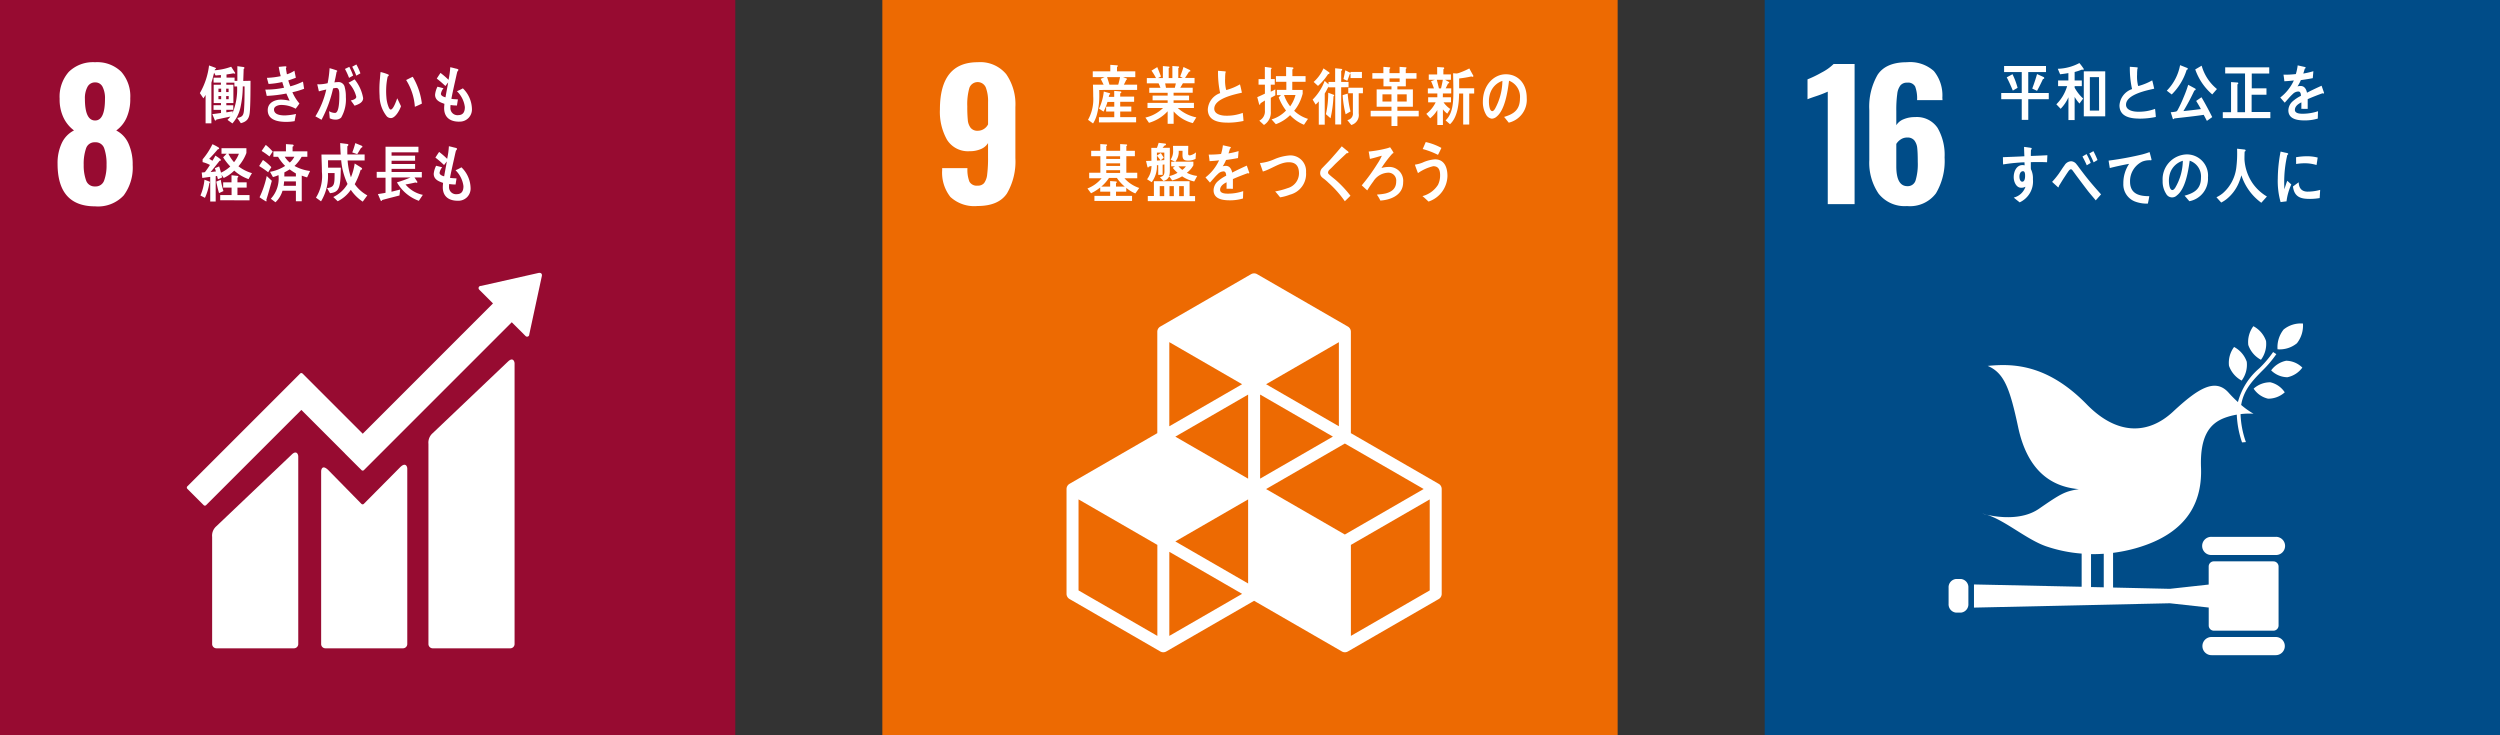
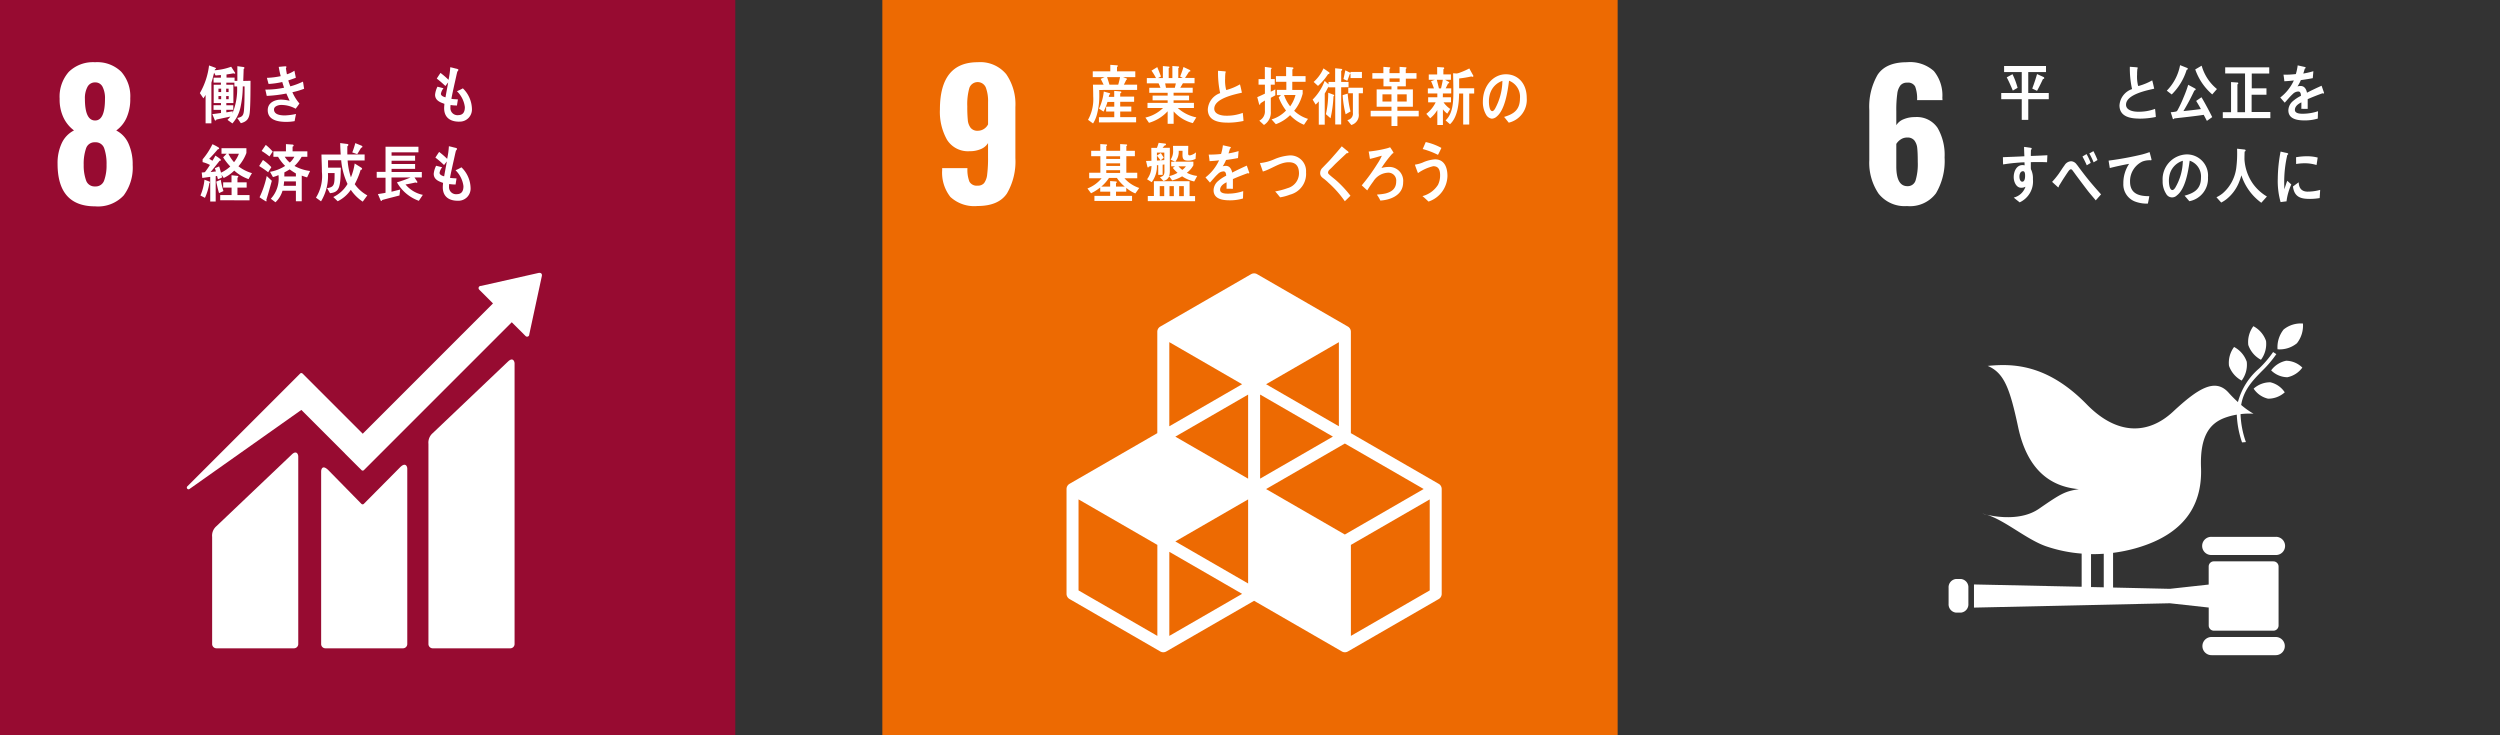
<svg xmlns="http://www.w3.org/2000/svg" id="グループ_17" data-name="グループ 17" width="340" height="100" viewBox="0 0 340 100">
  <rect x="0" y="0" width="340" height="100" fill="#333333" stroke="none" />
  <defs>
    <clipPath id="clip-path">
      <rect id="長方形_11" data-name="長方形 11" width="340" height="100" fill="none" />
    </clipPath>
  </defs>
-   <rect id="長方形_8" data-name="長方形 8" width="100" height="100" transform="translate(240)" fill="#004c88" />
  <g id="グループ_16" data-name="グループ 16">
    <g id="グループ_15" data-name="グループ 15" clip-path="url(#clip-path)">
-       <path id="パス_113" data-name="パス 113" d="M248.576,12.464a15.725,15.725,0,0,1-1.507.589c-.659.22-1.075.368-1.247.447V10.793a15.692,15.692,0,0,0,1.942-.942A6.566,6.566,0,0,0,249.376,8.7h2.849V27.765h-3.649Z" fill="#fff" />
      <path id="パス_114" data-name="パス 114" d="M255.484,26.33a7.494,7.494,0,0,1-1.259-4.567v-6.78a8.688,8.688,0,0,1,1.13-4.814q1.13-1.706,3.978-1.706a4.853,4.853,0,0,1,3.672,1.2,5.2,5.2,0,0,1,1.154,3.626l.023.329h-3.46a4.611,4.611,0,0,0-.259-1.848,1.084,1.084,0,0,0-1.083-.53,1.155,1.155,0,0,0-.906.354,2.3,2.3,0,0,0-.447,1.177,15.861,15.861,0,0,0-.13,2.33v1.93a2.039,2.039,0,0,1,.989-.812,3.894,3.894,0,0,1,1.554-.294,3.391,3.391,0,0,1,3.072,1.471,7.326,7.326,0,0,1,.953,4.014,8.626,8.626,0,0,1-1.177,4.885,4.408,4.408,0,0,1-3.931,1.73,4.511,4.511,0,0,1-3.873-1.695m5.038-1.8a7.76,7.76,0,0,0,.294-2.507q0-1.2-.07-1.86a2.02,2.02,0,0,0-.389-1.059,1.172,1.172,0,0,0-.977-.4,1.554,1.554,0,0,0-.883.259,1.94,1.94,0,0,0-.6.612v3.037q0,2.706,1.507,2.707a1.105,1.105,0,0,0,1.118-.789" fill="#fff" />
      <path id="パス_115" data-name="パス 115" d="M306.458,44.361a3.611,3.611,0,0,0-.692,2.557,3.611,3.611,0,0,0,1.725,2.013,3.608,3.608,0,0,0,.691-2.557,3.6,3.6,0,0,0-1.724-2.013" fill="#fff" />
      <path id="パス_116" data-name="パス 116" d="M304.868,51.758a3.606,3.606,0,0,0,.691-2.558,3.6,3.6,0,0,0-1.724-2.012,3.6,3.6,0,0,0-.692,2.557,3.615,3.615,0,0,0,1.725,2.013" fill="#fff" />
      <path id="パス_117" data-name="パス 117" d="M308.877,50.371a3.2,3.2,0,0,0,2.2.934,3.345,3.345,0,0,0,2.042-1.311,3.206,3.206,0,0,0-2.2-.934,3.349,3.349,0,0,0-2.043,1.311" fill="#fff" />
      <path id="パス_118" data-name="パス 118" d="M310.564,44.822a3.878,3.878,0,0,0-.82,2.682,3.7,3.7,0,0,0,2.639-.822A3.872,3.872,0,0,0,313.2,44a3.709,3.709,0,0,0-2.638.821" fill="#fff" />
      <path id="パス_119" data-name="パス 119" d="M308.459,54.221a3.351,3.351,0,0,0,2.268-.865,3.213,3.213,0,0,0-1.964-1.366,3.355,3.355,0,0,0-2.269.867,3.209,3.209,0,0,0,1.965,1.364" fill="#fff" />
      <path id="パス_120" data-name="パス 120" d="M309.5,73.01h-8.736a1.236,1.236,0,1,0,0,2.471H309.5a1.236,1.236,0,1,0,0-2.471" fill="#fff" />
      <path id="パス_121" data-name="パス 121" d="M309.5,86.632h-8.736a1.235,1.235,0,1,0,0,2.471H309.5a1.235,1.235,0,1,0,0-2.471" fill="#fff" />
      <path id="パス_122" data-name="パス 122" d="M270.216,70.01a5.479,5.479,0,0,0-.607-.156s.223.069.607.156" fill="#fff" />
      <path id="パス_123" data-name="パス 123" d="M309.181,76.344h-8.1a.7.7,0,0,0-.7.7V79.5l-5.285.581-7.719-.176V75.187a21.138,21.138,0,0,0,3.071-.623c7.432-2.1,9.052-6.726,8.89-10.977-.161-4.329,1.224-6.01,3.215-6.758a9,9,0,0,1,1.65-.437,13.263,13.263,0,0,0,.713,3.773c.177-.01.352-.025.527-.044a12.54,12.54,0,0,1-.728-3.8,9.213,9.213,0,0,1,1.762-.053,11.186,11.186,0,0,1-1.677-1.194c.334-2.051,1.555-3.309,2.813-4.6a15.126,15.126,0,0,0,1.97-2.313l-.439-.283a14.507,14.507,0,0,1-1.9,2.23,9.068,9.068,0,0,0-2.885,4.574,16.6,16.6,0,0,1-1.272-1.281c-1.833-2.055-4.192-.545-7.556,2.587s-7.6,3.238-11.731-.991c-5.453-5.583-10.21-5.551-13.473-5.235,2.232.951,3.012,3.036,4.142,8.336,1.184,5.562,4.169,8.078,8.253,8.425-1.893.307-2.384.57-5.427,2.672-2.377,1.639-5.72,1.121-7.076.813,2.488.776,5.436,3.386,8.073,4.295a19.53,19.53,0,0,0,4.813.986V79.8l-14.644-.315v3.149l26.64-.591,5.285.582v2.449a.705.705,0,0,0,.7.7h8.1a.706.706,0,0,0,.7-.7V77.047a.705.705,0,0,0-.7-.7m-24.807-.988c.576.01,1.153-.007,1.732-.047v4.564l-1.732-.039Z" fill="#fff" />
      <path id="パス_124" data-name="パス 124" d="M267.7,82.118a1.128,1.128,0,0,1-1.034,1.2h-.623a1.13,1.13,0,0,1-1.034-1.2V79.941a1.128,1.128,0,0,1,1.034-1.2h.623a1.127,1.127,0,0,1,1.034,1.2Z" fill="#fff" />
      <path id="パス_125" data-name="パス 125" d="M275.845,13.487V16.3h-.888V13.487h-2.789v-.841h2.789V9.8h-2.4V8.975h5.7V9.8h-2.415v2.848h2.79v.841Zm-2.1-1.167c-.258-.611-.523-1.226-.83-1.8l.786-.427a10.281,10.281,0,0,1,.691,1.851Zm4.1-1.571c-.257.542-.514,1.082-.807,1.605l-.654-.308c.243-.644.463-1.3.654-1.973l.881.4a.171.171,0,0,1,.1.145c0,.095-.119.128-.176.128" fill="#fff" />
-       <path id="パス_126" data-name="パス 126" d="M283.289,9.5a.2.2,0,0,1-.118-.044,8.822,8.822,0,0,1-1.02.337V10.94h.975v.771h-.975v.213A5.709,5.709,0,0,0,283.31,13.4l-.5.68a5.017,5.017,0,0,1-.66-.9v3.148h-.843v-3.1a5.282,5.282,0,0,1-1.059,1.569l-.586-.61a5.765,5.765,0,0,0,1.467-2.47H279.9V10.94h1.4v-1c-.377.069-.75.119-1.126.161l-.315-.746a6.627,6.627,0,0,0,2.937-.78,6.831,6.831,0,0,1,.6.807.116.116,0,0,1-.117.12m.117.2h2.915v6.119h-2.915Zm2.07.791H284.22v4.553h1.256Z" fill="#fff" />
      <path id="パス_127" data-name="パス 127" d="M290.973,16.129c-1.049,0-2.724-.163-2.724-1.8a2.512,2.512,0,0,1,1.71-2.213,13.127,13.127,0,0,1-.3-3.035c.222.015.45.034.67.05.109.009.219.017.329.035.037.009.08.026.08.076a.164.164,0,0,1-.05.1,5.82,5.82,0,0,0-.043.791,5.131,5.131,0,0,0,.138,1.534.1.1,0,0,0,.067.026,8.219,8.219,0,0,0,1.85-.764c.11.369.184.755.271,1.133-.918.215-3.832.764-3.832,2.18,0,.8,1.087.952,1.593.952a6.3,6.3,0,0,0,2.356-.388c.044.36.081.73.105,1.1a10.889,10.889,0,0,1-2.225.231" fill="#fff" />
      <path id="パス_128" data-name="パス 128" d="M297.386,9.5a8.013,8.013,0,0,1-2.034,3.348l-.667-.515a6.712,6.712,0,0,0,1.806-3.474l.969.385a.117.117,0,0,1,.081.111.164.164,0,0,1-.155.145m2.753,6.941c-.147-.274-.287-.549-.433-.823-1.329.2-2.664.335-4,.489-.03.043-.082.1-.134.1s-.065-.035-.079-.078l-.272-.866a5.251,5.251,0,0,0,.645-.077c.176-.042.2-.061.3-.232a16.335,16.335,0,0,0,.823-1.766,16.458,16.458,0,0,0,.608-1.656l.926.5a.162.162,0,0,1,.089.121c0,.094-.11.145-.177.154a28.714,28.714,0,0,1-1.49,2.8c.793-.077,1.586-.171,2.377-.273-.2-.378-.418-.746-.645-1.108.241-.171.484-.334.727-.5.52.874,1,1.784,1.46,2.7Zm.726-3.6a7.921,7.921,0,0,1-2.312-3.4c.294-.164.58-.345.874-.506a6.292,6.292,0,0,0,2.077,3.174Z" fill="#fff" />
      <path id="パス_129" data-name="パス 129" d="M302.3,16.068v-.806h1.123v-4.1l.866.059a.112.112,0,0,1,.117.105.155.155,0,0,1-.117.145v3.791h1.036V9.995h-2.7v-.84h5.992v.85h-2.378V12.01h2v.875h-2.018v2.344h2.547v.839Z" fill="#fff" />
      <path id="パス_130" data-name="パス 130" d="M315.989,12.724a.188.188,0,0,1-.109-.043c-.529.181-1.551.583-2.034.806v1.321l-.868-.009c.009-.12.009-.248.009-.392v-.483c-.587.275-.881.627-.881,1.021,0,.344.337.523,1.005.523a6.524,6.524,0,0,0,2.138-.342l-.03,1a6.035,6.035,0,0,1-1.844.249c-1.438,0-2.158-.453-2.158-1.373a1.692,1.692,0,0,1,.6-1.234,5.22,5.22,0,0,1,1.114-.738c-.014-.386-.131-.584-.344-.584a1.066,1.066,0,0,0-.755.327,6.647,6.647,0,0,0-.567.583c-.27.3-.44.507-.543.608-.131-.154-.338-.385-.608-.7a6.186,6.186,0,0,0,1.849-2.324c-.389.051-.822.086-1.292.111-.03-.326-.074-.627-.117-.892a12.907,12.907,0,0,0,1.681-.085,6.977,6.977,0,0,0,.25-1.184l.991.223a.1.1,0,0,1,.088.1c0,.052-.036.1-.118.13-.036.145-.1.369-.2.661a11.373,11.373,0,0,0,1.372-.319l-.079.944c-.4.084-.949.172-1.624.266a5.14,5.14,0,0,1-.455.858,1.489,1.489,0,0,1,.419-.059c.449,0,.741.3.873.915.588-.307,1.254-.625,1.983-.951l.336.962c0,.069-.029.1-.087.1" fill="#fff" />
      <path id="パス_131" data-name="パス 131" d="M278.4,22.066c-.3-.017-.6-.025-.895-.025-.441,0-.881-.009-1.314.016.007.318-.008.635.014.952a2.753,2.753,0,0,1,.272,1.356,3.132,3.132,0,0,1-1.806,3.157c-.264-.223-.543-.421-.8-.652a2.242,2.242,0,0,0,1.593-1.477,1.132,1.132,0,0,1-.609.138c-.625,0-.991-.779-.991-1.44,0-.824.417-1.639,1.188-1.639a1.13,1.13,0,0,1,.294.034c0-.138-.006-.274-.016-.411-.5.008-1,.06-1.489.1-.476.051-.946.112-1.416.189-.029-.325-.015-.659-.029-.986.976-.043,1.944-.067,2.921-.127-.023-.422-.036-.841-.045-1.272.214.019.441.053.654.087a2.244,2.244,0,0,1,.272.042c.051.009.111.027.111.1a.246.246,0,0,1-.1.18c-.009.275-.016.549-.016.824.749-.026,1.505-.059,2.252-.1Zm-3.274,1.219c-.337,0-.484.377-.484.729,0,.282.089.695.389.695.322,0,.382-.48.382-.773,0-.231,0-.651-.287-.651" fill="#fff" />
      <path id="パス_132" data-name="パス 132" d="M285.02,27.251c-.373-.465-.814-.944-1.2-1.459-.463-.608-.94-1.244-1.388-1.844-.153-.207-.308-.429-.464-.636-.078-.1-.181-.29-.322-.29-.2,0-.389.352-.5.5-.147.215-.294.447-.433.653-.25.377-.47.764-.712,1.133v.043c0,.068-.029.127-.1.127l-.815-.744a11.144,11.144,0,0,0,.865-1.048c.279-.386.529-.814.823-1.2a1.1,1.1,0,0,1,.918-.557.982.982,0,0,1,.727.429c.159.182.315.419.462.61.346.455.69.917,1.042,1.346.543.679,1.248,1.483,1.821,2.119Zm-1.218-4.77c-.176-.412-.382-.807-.586-1.2l.556-.327a9.353,9.353,0,0,1,.566,1.2Zm.931-.4a10.142,10.142,0,0,0-.587-1.21l.56-.316a11.612,11.612,0,0,1,.556,1.209Z" fill="#fff" />
      <path id="パス_133" data-name="パス 133" d="M292.509,21.8c-.03,0-.065-.008-.1-.008a2.78,2.78,0,0,0-1.049.179,2.956,2.956,0,0,0-1.673,2.727c0,1.778,1.425,1.982,2.62,1.982-.058.335-.117.679-.2,1.013h-.161a4.5,4.5,0,0,1-1.645-.309,2.49,2.49,0,0,1-1.526-2.428,4.745,4.745,0,0,1,.785-2.676c-.881.163-1.762.352-2.628.574-.051-.342-.118-.676-.161-1.011a42.917,42.917,0,0,0,4.537-.832,10.276,10.276,0,0,0,1.035-.327c.035.13.264.961.264,1.029s-.052.087-.1.087" fill="#fff" />
      <path id="パス_134" data-name="パス 134" d="M297.76,27.369c-.227-.247-.433-.513-.661-.754,1.16-.327,2.233-.8,2.233-2.429a2.253,2.253,0,0,0-1.535-2.332c-.2,1.484-.586,3.843-1.74,4.718a.914.914,0,0,1-1.467-.224,3.061,3.061,0,0,1-.47-1.759A3.375,3.375,0,0,1,297.357,21a2.871,2.871,0,0,1,2.928,3.123,3.119,3.119,0,0,1-2.525,3.241m-2.583-3.954a3.339,3.339,0,0,0-.206,1.174c0,.352.067,1.262.477,1.262.147,0,.272-.164.359-.274a7.434,7.434,0,0,0,1.058-3.707,2.645,2.645,0,0,0-1.688,1.545" fill="#fff" />
      <path id="パス_135" data-name="パス 135" d="M307.539,27.576a7.435,7.435,0,0,1-2.708-3.733,9.282,9.282,0,0,1-.4,1.124,5.612,5.612,0,0,1-1.592,2.093,4.167,4.167,0,0,1-.756.487l-.646-.72a4.154,4.154,0,0,0,.873-.556,5.486,5.486,0,0,0,1.814-3.372,15.641,15.641,0,0,0,.117-2.676l1.02.112c.06.009.142.043.142.129a.171.171,0,0,1-.134.153c-.013.353-.022.695-.022,1.047a6.438,6.438,0,0,0,1.145,3.313,6.252,6.252,0,0,0,1.909,1.748Z" fill="#fff" />
      <path id="パス_136" data-name="パス 136" d="M310.96,27.386c-.267.027-.53.062-.8.1a10.593,10.593,0,0,1-.381-3.235,20.075,20.075,0,0,1,.381-3.637l.638.147a2.015,2.015,0,0,1,.316.076.109.109,0,0,1,.082.111.119.119,0,0,1-.119.112,16.256,16.256,0,0,0-.426,3.775c0,.309.016.608.016.918.131-.387.255-.782.4-1.168.183.164.367.335.55.5a7.866,7.866,0,0,0-.652,2.307m4.513-.454a8.287,8.287,0,0,1-1.291.113c-1.116,0-2.159-.138-2.344-1.69.259-.189.515-.388.78-.568.029.885.492,1.27,1.219,1.27a6.4,6.4,0,0,0,1.7-.239c-.021.367-.044.738-.066,1.114m-.426-4.494a5.459,5.459,0,0,0-1.628-.24,7.532,7.532,0,0,0-1.147.1c-.007-.309,0-.61-.014-.919a8.667,8.667,0,0,1,1.615-.135,5.839,5.839,0,0,1,1.33.179c-.052.334-.1.678-.156,1.013" fill="#fff" />
      <rect id="長方形_9" data-name="長方形 9" width="100" height="100" transform="translate(120)" fill="#ed6a02" />
      <path id="パス_137" data-name="パス 137" d="M129.277,26.813a5.313,5.313,0,0,1-1.142-3.661v-.283h3.437a4.453,4.453,0,0,0,.27,1.836,1.128,1.128,0,0,0,1.12.541,1.077,1.077,0,0,0,.881-.352,2.374,2.374,0,0,0,.412-1.165,17.207,17.207,0,0,0,.119-2.342V19.456a2.048,2.048,0,0,1-.966.813,3.729,3.729,0,0,1-1.53.294,3.358,3.358,0,0,1-3.084-1.555,7.723,7.723,0,0,1-.965-4.119q0-6.427,5.133-6.426a4.586,4.586,0,0,1,3.883,1.624,7.183,7.183,0,0,1,1.247,4.473V21.5a8.628,8.628,0,0,1-1.141,4.8q-1.143,1.716-4.013,1.717a4.786,4.786,0,0,1-3.661-1.211m5.1-9.9V13.877a5.226,5.226,0,0,0-.307-1.978,1.2,1.2,0,0,0-2.236.06,8.066,8.066,0,0,0-.283,2.506,18.556,18.556,0,0,0,.071,1.872,2.005,2.005,0,0,0,.388,1.047,1.171,1.171,0,0,0,.977.4,1.566,1.566,0,0,0,1.39-.872" fill="#fff" />
      <path id="パス_138" data-name="パス 138" d="M195.662,65.8l-11.943-6.892V45.12a.814.814,0,0,0-.407-.706l-12.346-7.128a.818.818,0,0,0-.815,0L157.8,44.414a.814.814,0,0,0-.407.706V58.908L145.456,65.8a.814.814,0,0,0-.407.7v14.26a.816.816,0,0,0,.407.706L157.8,88.6a.814.814,0,0,0,.814,0l11.941-6.892L182.5,88.6a.814.814,0,0,0,.814,0l12.35-7.127a.815.815,0,0,0,.407-.706V66.5a.813.813,0,0,0-.407-.7M169.744,79.354l-9.9-5.718,9.9-5.719Zm11.531-19.975-9.9,5.716V53.659ZM169.744,65.1l-9.9-5.717,9.9-5.719Zm2.444,1.411L182.9,60.319l10.72,6.186-10.72,6.19Zm9.9-8.539-9.9-5.718,9.9-5.718Zm-13.162-5.718-9.9,5.719V46.531ZM157.4,86.482l-10.719-6.187V67.917L157.4,74.106Zm1.628,0V75.047l9.9,5.718Zm35.415-6.187-10.721,6.187V74.106l10.721-6.189Z" fill="#fff" />
      <path id="パス_139" data-name="パス 139" d="M149.493,12.236c.006.224.013.442.013.668a9.653,9.653,0,0,1-.331,2.687,4.267,4.267,0,0,1-.52,1.2l-.684-.494a5.749,5.749,0,0,0,.706-3.182c0-.529-.015-1.068-.036-1.6h1.452c-.131-.262-.256-.531-.4-.783l.536-.242h-1.614V9.7h2.386V8.817l.881.061c.065,0,.139,0,.139.1a.165.165,0,0,1-.11.129V9.7H154.4v.789H152.73l.476.183a.093.093,0,0,1,.074.086c0,.051-.059.078-.1.086-.111.227-.212.452-.339.67h1.807v.719Zm-.038,4.407v-.7h2.086v-.77h-1.108v-.668h1.108v-.643h-.926a6.572,6.572,0,0,1-.536,1.318l-.609-.406a7.266,7.266,0,0,0,.646-2.325l.779.217a.1.1,0,0,1,.088.094c0,.07-.059.1-.11.105-.031.1-.06.209-.089.312h.749v-.815l.895.076c.045,0,.074.063.074.107,0,.086-.1.138-.154.155v.435h1.893v.71h-1.893v.642h1.511v.686h-1.511v.754h2.164v.713Zm1.108-6.151c.1.288.258.79.338,1.085a.288.288,0,0,1-.374-.06h1.55c.1-.339.181-.678.248-1.025Z" fill="#fff" />
      <path id="パス_140" data-name="パス 140" d="M162.222,16.744a5.175,5.175,0,0,1-2.607-1.595v1.69H158.8V15.131a5.518,5.518,0,0,1-2.54,1.571l-.486-.711a5.039,5.039,0,0,0,2.4-1.3h-2.114v-.7H158.8v-.342h-2.047V13H158.8v-.376h-2.5v-.687h1.519c-.079-.2-.153-.4-.249-.6h-1.6V10.62h1.248a7.546,7.546,0,0,0-.616-1.012l.786-.481q.264.632.505,1.279l-.411.214h.669V8.982l.821.077a.076.076,0,0,1,.081.086c0,.06-.066.11-.11.128V10.62h.5V8.973l.836.068a.089.089,0,0,1,.081.094c0,.061-.074.1-.111.12v1.356h.618l-.368-.2c.162-.429.331-.85.455-1.3l.838.4a.156.156,0,0,1,.1.129c0,.1-.126.1-.177.1-.183.292-.366.575-.549.858h1.292v.73h-1.586c-.118.206-.235.4-.352.6h1.687v.687h-2.6V13h2.106v.644h-2.106v.342h2.767v.7h-2.2a5.286,5.286,0,0,0,2.526,1.278Zm-3.76-5.4.111.6h1.2c.052-.2.1-.4.14-.6Z" fill="#fff" />
      <path id="パス_141" data-name="パス 141" d="M166.936,16.677c-1.03,0-2.673-.163-2.673-1.8a2.5,2.5,0,0,1,1.678-2.214,13.335,13.335,0,0,1-.289-3.036c.216.017.44.034.656.053.107.008.216.015.324.033.035.008.078.026.078.077a.169.169,0,0,1-.049.094,6,6,0,0,0-.044.791,5.261,5.261,0,0,0,.136,1.534.1.1,0,0,0,.067.025,7.9,7.9,0,0,0,1.814-.762c.107.368.18.754.266,1.132-.9.215-3.76.764-3.76,2.178,0,.8,1.066.953,1.564.953a6.12,6.12,0,0,0,2.312-.385c.043.359.078.728.1,1.1a10.323,10.323,0,0,1-2.18.233" fill="#fff" />
      <path id="パス_142" data-name="パス 142" d="M172.83,13.305v1.844a1.979,1.979,0,0,1-.932,1.845l-.634-.582a1.409,1.409,0,0,0,.763-1.374V13.665c-.2.138-.414.25-.612.4,0,.068-.035.178-.108.178-.043,0-.059-.041-.072-.085l-.248-.944c.35-.153.7-.309,1.04-.479V11.513h-.865v-.755h.858V9.1l.839.112a.091.091,0,0,1,.08.076c0,.061-.065.121-.1.148v1.321h.53v.755h-.545v.96l.619-.317v.807c-.2.12-.408.221-.611.342m4.508,3.663a5.3,5.3,0,0,1-1.887-1.305,5.277,5.277,0,0,1-1.938,1.227l-.581-.651A4.421,4.421,0,0,0,174.9,15.03a6.915,6.915,0,0,1-1-1.794l.32-.3h-.561v-.713h1.283v-1.1h-1.414v-.765h1.384V9.093l.874.077a.115.115,0,0,1,.117.129c0,.069-.1.121-.139.138v.918h1.794v.772H175.75v1.1h1.413v.516c0,.025-.094.317-.109.368a5.621,5.621,0,0,1-1.049,1.955,4.722,4.722,0,0,0,1.879,1.1Zm-2.709-4.049a5.026,5.026,0,0,0,.831,1.545,4.8,4.8,0,0,0,.727-1.545Z" fill="#fff" />
      <path id="パス_143" data-name="パス 143" d="M182.4,11.865v5.061h-.809V11.873h-.91v-.11c-.168.325-.328.651-.517.959v4.229h-.809V13.785a4.321,4.321,0,0,1-.429.438l-.408-.678A7.054,7.054,0,0,0,180.155,11l.524.471v-.326h.9V9.282l.837.086c.051.009.124.026.124.1a.184.184,0,0,1-.138.163v1.51h1v.722Zm-1.777-1.792a7.7,7.7,0,0,1-1.377,1.61l-.59-.54A5.379,5.379,0,0,0,179.993,9.3l.752.523a.143.143,0,0,1,.072.113.159.159,0,0,1-.2.138m.735,3.027a16.379,16.379,0,0,1-.4,2.984l-.627-.556a13.019,13.019,0,0,0,.313-2.917l.758.282a.093.093,0,0,1,.051.087c0,.052-.065.1-.1.12m1.66,2.444a14.106,14.106,0,0,1-.407-2.607l.686-.206a14.184,14.184,0,0,0,.385,2.427Zm.664-4.925V9.986a.09.09,0,0,1-.094.069c-.111.308-.22.625-.342.934l-.526-.24c.1-.394.169-.789.256-1.184l.684.334.022.036V9.78h1.55v.839Zm1.114,2.06v2.745A1.4,1.4,0,0,1,183.775,17l-.54-.669a.887.887,0,0,0,.758-1v-2.65h-.627v-.745h1.99v.745Z" fill="#fff" />
      <path id="パス_144" data-name="パス 144" d="M190.049,15.833v1.3h-.808v-1.3H186.41v-.765h2.831v-.555h-2.016V12.16h2.016v-.418h-1.09V10.7h-1.512V9.944h1.5V9.092l.846.062a.1.1,0,0,1,.093.084c0,.054-.072.114-.109.14v.566h1.377V9.092l.845.062a.1.1,0,0,1,.1.084c0,.054-.072.114-.107.14v.566h1.461V10.7h-1.453v1.042h-1.148v.418h2.108v2.353h-2.108v.555h2.9v.765Zm-.808-3.007h-1.225v.984h1.225Zm1.109-2.162h-1.375v.469h1.375Zm.961,2.162h-1.275v.984h1.275Z" fill="#fff" />
      <path id="パス_145" data-name="パス 145" d="M196.233,12.714l-.009.514h1.109v.686h-1.011a3.5,3.5,0,0,0,.907.9l-.4.644a3.117,3.117,0,0,1-.592-.585V17h-.761V14.966a4.269,4.269,0,0,1-.969,1.119l-.53-.6a4.4,4.4,0,0,0,1.276-1.572h-1.025v-.686h1.248v-.514h-1.289v-.695h.829c-.119-.329-.243-.659-.391-.972l.509-.191h-.822v-.731h1.143V9.118l.844.051a.11.11,0,0,1,.112.1.157.157,0,0,1-.112.149v.7h1.025v.731h-.8l.5.286a.121.121,0,0,1,.07.094c0,.1-.1.124-.161.124-.1.225-.209.442-.321.659h.754v.695Zm-.824-1.858c.077.321.27,1.046.333,1.375-.139.071-.382-.272-.52-.212h.758c.091-.381.175-.772.244-1.163Zm4.406,1.868v4.213h-.822V12.724h-.558c-.008,1.433-.23,3.266-1.235,4.169l-.6-.521c1.017-.948,1.058-2.562,1.058-4.005,0-.8-.026-1.608-.033-2.406l.488.034a2.192,2.192,0,0,0,.481-.139,10.16,10.16,0,0,0,1.232-.547l.558,1.008a.123.123,0,0,1-.124.131.212.212,0,0,1-.141-.054,15.608,15.608,0,0,1-1.673.279V12h2.043v.721Z" fill="#fff" />
      <path id="パス_146" data-name="パス 146" d="M205.193,16.683c-.22-.258-.419-.533-.638-.782,1.122-.337,2.158-.825,2.158-2.51a2.332,2.332,0,0,0-1.483-2.413c-.192,1.534-.568,3.974-1.683,4.879a1.029,1.029,0,0,1-.66.283,1.046,1.046,0,0,1-.76-.514,3.344,3.344,0,0,1-.455-1.819c0-2.173,1.441-3.707,3.132-3.707,1.561,0,2.831,1.163,2.831,3.229a3.19,3.19,0,0,1-2.442,3.354m-2.5-4.091a3.663,3.663,0,0,0-.2,1.215c0,.366.063,1.306.462,1.306.142,0,.263-.17.347-.285A8.1,8.1,0,0,0,204.326,11a2.629,2.629,0,0,0-1.632,1.6" fill="#fff" />
      <path id="パス_147" data-name="パス 147" d="M154.406,26.31a4.851,4.851,0,0,1-1.234-.756v.515h-1.393v.566h2.18v.695h-5.118v-.695h2.146v-.566h-1.359v-.575a6.118,6.118,0,0,1-1.247.79l-.486-.652a4.69,4.69,0,0,0,1.925-1.39h-1.691v-.754h1.521V21.247H148.4v-.736h1.241v-.918l.836.051a.088.088,0,0,1,.088.094c0,.06-.065.111-.111.128v.645h1.887v-.918l.852.051a.094.094,0,0,1,.1.094c0,.06-.068.111-.111.128v.645h1.162v.736h-1.162v2.241h1.484v.754h-1.74a4.588,4.588,0,0,0,2.012,1.321ZM151.9,24.2h-1.079a5.3,5.3,0,0,1-1.043,1.175h1.2v-.755l.807.061a.093.093,0,0,1,.1.086.16.16,0,0,1-.111.137v.471h1.189A5.365,5.365,0,0,1,151.9,24.2m.434-2.952h-1.88v.37h1.88Zm0,.962h-1.88v.353h1.88Zm0,.935h-1.88v.377h1.88Z" fill="#fff" />
      <path id="パス_148" data-name="パス 148" d="M162.414,24.68a4.655,4.655,0,0,1-1.645-.7,4.893,4.893,0,0,1-1.35.558l-.411-.565a1.029,1.029,0,0,1-.786.634l-.469-.506c.411-.121.608-.25.608-.789v-.944l-.241.025v1.391h-.6V22.458l-.183.017a3.574,3.574,0,0,1-.706,2.3L156,24.379a2.945,2.945,0,0,0,.6-1.81c-.117.025-.234.06-.352.085-.014.061-.058.12-.116.12s-.075-.067-.09-.12l-.182-.77c.241,0,.492,0,.735-.018,0-.584-.016-1.176-.016-1.759h.764c.089-.223.162-.454.234-.685l.912.11a.113.113,0,0,1,.087.1c0,.113-.126.156-.2.164-.089.1-.176.206-.271.309h.991v3.062a2.514,2.514,0,0,1-.088.781,3.944,3.944,0,0,0,1.138-.447,4.992,4.992,0,0,1-.647-.668c.1-.077.2-.145.3-.213h-.515v-.628h.53l-.611-.282a2.039,2.039,0,0,0,.339-1.271c0-.2-.008-.4-.015-.6h2.078c-.007.335-.016.67-.016,1,0,.214.045.292.235.292a1.751,1.751,0,0,0,.83-.413l-.057.884a2.1,2.1,0,0,1-.926.241c-.552,0-.853-.061-.853-.764,0-.188.008-.386.008-.574h-.521a2.12,2.12,0,0,1-.462,1.483H162.3v.489a3.136,3.136,0,0,1-.889,1.02,4.119,4.119,0,0,0,1.409.43ZM156.1,27.356v-.7h.831V24.644h4.851v2.017h.748v.7Zm2.247-6.606h-1.005v.413c.175-.12.351-.24.529-.353.138.207.27.422.4.636l-.419.36.492-.035Zm-1.005.429v.662l.485-.035a6.773,6.773,0,0,0-.485-.627m.991,4.135h-.61V26.67h.61Zm1.312,0h-.593V26.67h.593Zm.625-2.692a4.183,4.183,0,0,0,.522.486,2.308,2.308,0,0,0,.491-.486ZM161,25.314h-.632V26.67H161Z" fill="#fff" />
      <path id="パス_149" data-name="パス 149" d="M169.817,23.59a.21.21,0,0,1-.111-.042c-.527.18-1.548.583-2.031.806v1.321l-.867-.01c.007-.119.007-.248.007-.394v-.479c-.587.273-.882.625-.882,1.019,0,.344.34.525,1.007.525a6.455,6.455,0,0,0,2.136-.344l-.03,1a5.975,5.975,0,0,1-1.841.25c-1.44,0-2.158-.455-2.158-1.373a1.687,1.687,0,0,1,.6-1.235,5.231,5.231,0,0,1,1.115-.738c-.015-.385-.133-.584-.345-.584a1.078,1.078,0,0,0-.757.327,6.6,6.6,0,0,0-.563.584c-.273.3-.441.505-.544.607-.133-.153-.337-.385-.609-.7a6.2,6.2,0,0,0,1.849-2.325c-.389.051-.822.086-1.292.112-.028-.327-.074-.627-.118-.893a12.731,12.731,0,0,0,1.681-.085,7.1,7.1,0,0,0,.251-1.184l.99.222a.105.105,0,0,1,.089.1c0,.052-.037.1-.119.129-.037.146-.1.37-.2.661a11.68,11.68,0,0,0,1.373-.318l-.081.945c-.4.085-.947.171-1.623.264a5.481,5.481,0,0,1-.455.861,1.4,1.4,0,0,1,.42-.061c.447,0,.739.3.872.916.587-.309,1.256-.625,1.983-.951l.337.961c0,.069-.027.1-.089.1" fill="#fff" />
      <path id="パス_150" data-name="パス 150" d="M175.416,26.482a6.542,6.542,0,0,1-1.316.355c-.227-.27-.44-.554-.68-.8a9.877,9.877,0,0,0,1.692-.45,2.1,2.1,0,0,0,1.551-2.051c-.023-1.131-.608-1.492-1.468-1.47-1.188.034-2.286.93-3.445,1.263-.039-.119-.379-1.072-.38-1.114,0-.086.105-.054.155-.056a6.281,6.281,0,0,0,1.763-.494,6.53,6.53,0,0,1,2.145-.531,2.136,2.136,0,0,1,2.189,2.289,2.913,2.913,0,0,1-2.206,3.056" fill="#fff" />
      <path id="パス_151" data-name="パス 151" d="M182.9,27.373a14.282,14.282,0,0,0-2.21-2.5,7.068,7.068,0,0,0-.639-.558,1.807,1.807,0,0,1-.368-.325.736.736,0,0,1-.139-.462.989.989,0,0,1,.337-.73c.354-.378.719-.729,1.065-1.116.515-.584,1.035-1.166,1.534-1.784.213.181.427.352.639.532a1.542,1.542,0,0,1,.243.2.108.108,0,0,1,.036.079c0,.118-.162.136-.242.118-.484.464-.983.919-1.475,1.391-.207.2-.4.412-.6.608-.1.1-.205.181-.295.283a.569.569,0,0,0-.175.344.325.325,0,0,0,.133.257c.307.292.652.541.967.815a14.85,14.85,0,0,1,1.954,2.1c-.258.24-.507.5-.763.738" fill="#fff" />
      <path id="パス_152" data-name="パス 152" d="M187.721,27.271a3.932,3.932,0,0,0-.4-.7.173.173,0,0,1-.036-.078c0-.025.036-.032.052-.043a6.6,6.6,0,0,0,1.084-.135c.765-.2,1.462-.593,1.462-1.639a1.07,1.07,0,0,0-1.2-1.184,2.484,2.484,0,0,0-1.924,1.2c-.294.385-.558.787-.814,1.2-.249-.224-.5-.454-.748-.685a24.919,24.919,0,0,0,2.1-2.893,7.561,7.561,0,0,0,.633-1.132c-.192.043-.382.1-.574.154-.345.1-.7.2-1.048.275-.053-.334-.1-.669-.17-1a16.246,16.246,0,0,0,2.408-.42,3.481,3.481,0,0,0,.507-.163,5.973,5.973,0,0,1,.462.729c0,.085-.09.111-.14.12a15.046,15.046,0,0,0-1.5,1.974,3.533,3.533,0,0,1,.953-.146,1.891,1.891,0,0,1,2,2.083c0,1.828-1.849,2.419-3.111,2.489" fill="#fff" />
      <path id="パス_153" data-name="パス 153" d="M194.281,27.418c-.27-.254-.541-.518-.828-.747a3.558,3.558,0,0,0,2.114-1.533,2.888,2.888,0,0,0,.288-1.3c0-.784-.251-1.235-.933-1.235a6.012,6.012,0,0,0-2.079.943c-.051-.132-.4-1.039-.4-1.119,0-.061.073-.053.1-.053a4.7,4.7,0,0,0,.91-.254,4.894,4.894,0,0,1,1.71-.45c1.175,0,1.689.952,1.689,2.263a3.75,3.75,0,0,1-2.571,3.48m1.286-6.35a10.566,10.566,0,0,0-2.078-.794c.14-.316.273-.633.411-.951a7.957,7.957,0,0,1,2.129.8c-.146.314-.293.633-.462.942" fill="#fff" />
      <rect id="長方形_10" data-name="長方形 10" width="100" height="100" fill="#970b31" />
      <path id="パス_154" data-name="パス 154" d="M7.829,22.258a6.356,6.356,0,0,1,.565-2.778,3.669,3.669,0,0,1,1.671-1.742,4.671,4.671,0,0,1-1.412-1.707,5.7,5.7,0,0,1-.542-2.6A5.088,5.088,0,0,1,9.359,9.769a4.714,4.714,0,0,1,3.578-1.306,4.662,4.662,0,0,1,3.555,1.3,5.032,5.032,0,0,1,1.224,3.6,6.2,6.2,0,0,1-.518,2.684,4.263,4.263,0,0,1-1.389,1.7,3.64,3.64,0,0,1,1.671,1.789,6.849,6.849,0,0,1,.565,2.9,6.334,6.334,0,0,1-1.224,4.144,4.755,4.755,0,0,1-3.884,1.483q-5.108,0-5.108-5.791m6.344,2.248a5.985,5.985,0,0,0,.318-2.107,6.371,6.371,0,0,0-.318-2.236,1.21,1.21,0,0,0-1.236-.824,1.21,1.21,0,0,0-1.236.835,6.4,6.4,0,0,0-.318,2.225,5.985,5.985,0,0,0,.318,2.107,1.21,1.21,0,0,0,1.236.835,1.21,1.21,0,0,0,1.236-.835m.106-11.076a3.414,3.414,0,0,0-.33-1.636,1.082,1.082,0,0,0-1.012-.6,1.133,1.133,0,0,0-1.036.6,3.23,3.23,0,0,0-.353,1.636q0,2.943,1.389,2.943,1.342,0,1.342-2.943" fill="#fff" />
      <path id="パス_155" data-name="パス 155" d="M69.062,49.194,58.851,58.907a1.693,1.693,0,0,0-.583,1.459V87.59a.583.583,0,0,0,.583.581H69.4a.582.582,0,0,0,.582-.581V49.439c0-.321-.252-.908-.918-.245" fill="#fff" />
      <path id="パス_156" data-name="パス 156" d="M39.645,61.849,29.433,71.561a1.694,1.694,0,0,0-.582,1.458V87.59a.583.583,0,0,0,.582.58H39.981a.582.582,0,0,0,.582-.58v-25.5c0-.322-.254-.91-.918-.244" fill="#fff" />
-       <path id="パス_157" data-name="パス 157" d="M73.7,37.415a.288.288,0,0,0-.087-.221.3.3,0,0,0-.189-.083l-.056,0-.083,0-7.819,1.764-.142.015a.308.308,0,0,0-.152.08.3.3,0,0,0,0,.42l.088.089,1.786,1.785L49.332,58.988l-8.183-8.183a.234.234,0,0,0-.333,0L38.6,53.026l0,0L25.477,66.143a.238.238,0,0,0,0,.334L27.7,68.7a.232.232,0,0,0,.33,0L40.985,55.748l5.938,5.939a.147.147,0,0,0,.018.028l2.222,2.218a.232.232,0,0,0,.332,0L69.6,43.826,71.478,45.7a.293.293,0,0,0,.417,0,.289.289,0,0,0,.085-.193v-.025L73.7,37.5Z" fill="#fff" />
+       <path id="パス_157" data-name="パス 157" d="M73.7,37.415a.288.288,0,0,0-.087-.221.3.3,0,0,0-.189-.083l-.056,0-.083,0-7.819,1.764-.142.015a.308.308,0,0,0-.152.08.3.3,0,0,0,0,.42l.088.089,1.786,1.785L49.332,58.988l-8.183-8.183a.234.234,0,0,0-.333,0L38.6,53.026l0,0L25.477,66.143a.238.238,0,0,0,0,.334a.232.232,0,0,0,.33,0L40.985,55.748l5.938,5.939a.147.147,0,0,0,.018.028l2.222,2.218a.232.232,0,0,0,.332,0L69.6,43.826,71.478,45.7a.293.293,0,0,0,.417,0,.289.289,0,0,0,.085-.193v-.025L73.7,37.5Z" fill="#fff" />
      <path id="パス_158" data-name="パス 158" d="M54.411,63.554,49.47,68.535a.235.235,0,0,1-.318-.012l-4.476-4.562c-.819-.817-1-.155-1,.166V87.589a.58.58,0,0,0,.578.581H54.809a.583.583,0,0,0,.58-.581V63.738c0-.321-.253-.909-.978-.184" fill="#fff" />
      <path id="パス_159" data-name="パス 159" d="M33.987,15.054c-.058,1.029-.352,1.467-1.233,1.7l-.485-.71c.617-.122.852-.284.911-1.049.082-1.072.082-2.16.082-3.242h-.243a13.765,13.765,0,0,1-.338,2.952,4.822,4.822,0,0,1-1.072,2.084l-.675-.489a5.307,5.307,0,0,0,.4-.447c-.638.138-1.277.268-1.917.413-.006.069-.044.128-.11.128s-.1-.059-.123-.119l-.309-.756c.4-.042.786-.1,1.182-.154v-.42H29.04v-.635h1.013v-.293h-.992V11.52h.984v-.284h-1v-.677h1v-.352c-.241.017-.484.036-.727.061l-.2-.377c-.088.333-.169.676-.264,1.011-.016.061-.105.318-.105.361v5.506H27.96V12.91a4.836,4.836,0,0,1-.3.463l-.478-.71A9.772,9.772,0,0,0,28.43,8.9l.866.316a.126.126,0,0,1,.073.1c0,.069-.094.1-.139.112l-.029.128a8.114,8.114,0,0,0,2.239-.481l.551.85a.091.091,0,0,1-.1.093.2.2,0,0,1-.133-.049c-.315.066-.638.11-.953.161v.421h1.1V11h.376V9l.822.112c.051.008.14.044.14.121a.168.168,0,0,1-.105.145c-.014.541-.035,1.089-.057,1.63.329-.008.66-.017.991-.017-.008,1.356,0,2.711-.082,4.066m-3.912-3h-.368v.461h.368Zm0,1.01h-.368v.422h.368Zm1.013-1.01h-.331v.461h.331Zm.015,1.01h-.346v.422H31.1Zm.77-1.312v-.515H30.78v.284h.961v2.495H30.78v.293h.946v.618H30.78v.351c.294-.044.578-.1.873-.154l-.044.291a8.529,8.529,0,0,0,.638-3.663Z" fill="#fff" />
      <path id="パス_160" data-name="パス 160" d="M39.767,12.548a6.043,6.043,0,0,0,.956,1.527c-.162.249-.338.482-.514.713a3.991,3.991,0,0,0-1.983-.515c-.3,0-.961.146-.961.618,0,.754,1.013.807,1.475.807a8.238,8.238,0,0,0,1.519-.2c-.072.326-.131.652-.19.978a6.665,6.665,0,0,1-1.077.1c-.935,0-2.579-.12-2.579-1.595,0-1.074,1.043-1.434,1.8-1.434a5.351,5.351,0,0,1,1.174.155c-.146-.326-.3-.651-.439-.985a17.439,17.439,0,0,1-2.672.324l-.191-.857a11.629,11.629,0,0,0,2.548-.257c-.089-.259-.17-.515-.244-.773a11.238,11.238,0,0,1-1.863.265c-.081-.274-.154-.557-.227-.831a10.82,10.82,0,0,0,1.877-.232c-.109-.411-.2-.84-.269-1.261.3-.025.6-.061.9-.077h.031a.1.1,0,0,1,.117.1.2.2,0,0,1-.073.137c.037.284.081.567.139.85a4.007,4.007,0,0,0,1.021-.49c.06.317.132.636.19.962-.337.128-.682.248-1.026.36.079.274.176.539.278.806a9.85,9.85,0,0,0,1.718-.643c.066.326.1.652.161.969a9.675,9.675,0,0,1-1.594.471" fill="#fff" />
-       <path id="パス_161" data-name="パス 161" d="M46.392,16a1.091,1.091,0,0,1-.829.266,1.653,1.653,0,0,1-.719-.181c-.03-.324-.05-.643-.088-.968a1.545,1.545,0,0,0,.807.24c.594,0,.587-1.93.587-2.419,0-.352.007-.978-.411-.978a1.992,1.992,0,0,0-.441.069,16.684,16.684,0,0,1-1.571,4.263c-.285-.154-.549-.327-.836-.463a12.019,12.019,0,0,0,1.484-3.654c-.339.067-.677.154-1.006.249l-.213-.919c0-.043.05-.051.072-.051.067,0,.125.018.192.018a5.715,5.715,0,0,0,1.138-.156,14.471,14.471,0,0,0,.264-2.042c.219.052.432.121.645.19.1.033.207.061.3.1.038.018.1.044.1.1s-.052.077-.087.094c-.088.481-.185.97-.3,1.45a3.676,3.676,0,0,1,.441-.043.866.866,0,0,1,.969.728,4.772,4.772,0,0,1,.147,1.3,4.922,4.922,0,0,1-.639,2.8m1.073-5.4a9.342,9.342,0,0,0-.558-1.218l.594-.284a10.113,10.113,0,0,1,.521,1.185Zm.749,3.783c-.163-.251-.339-.481-.514-.712.212-.044.749-.173.749-.5a4.246,4.246,0,0,0-1.058-1.914,9.1,9.1,0,0,0,.823-.461,5.483,5.483,0,0,1,1.167,2.555c0,.645-.742.885-1.167,1.031m.235-4.085A8.5,8.5,0,0,0,47.9,9.074l.566-.308a7.617,7.617,0,0,1,.551,1.209Z" fill="#fff" />
-       <path id="パス_162" data-name="パス 162" d="M53.194,16.06a.8.8,0,0,1-.584-.226,4.485,4.485,0,0,1-.984-2.787,13.966,13.966,0,0,1,.049-2.359c.022-.3.045-.6.083-.892a6.017,6.017,0,0,1,1.055.339.112.112,0,0,1,.058.091.186.186,0,0,1-.143.173,8.933,8.933,0,0,0-.209,1.742,9.069,9.069,0,0,0,.033,1.091,4.179,4.179,0,0,0,.229,1.134c.055.163.185.547.367.535.352-.025.741-1.178.878-1.533l.51,1.074c-.194.583-.763,1.577-1.342,1.618m3.227-1.537a7.814,7.814,0,0,0-1.187-3.64c.3-.141.589-.307.9-.441a9.348,9.348,0,0,1,1.241,3.648c-.315.16-.63.3-.951.433" fill="#fff" />
      <path id="パス_163" data-name="パス 163" d="M62.443,16.546c-1.028.008-2.026-.428-2.04-1.811,0-.2.021-.412.037-.616-.537-.19-1.257-.429-1.271-1.227a3.158,3.158,0,0,1,.324-1.1c.278.061.557.145.828.206a1.64,1.64,0,0,0-.358.756c.007.3.424.429.624.481.116-.679.248-1.348.366-2.025-.133.163-.256.325-.381.489A13.627,13.627,0,0,0,59.4,10.687c.162-.258.331-.514.507-.772A10.474,10.474,0,0,1,61,10.859a11.157,11.157,0,0,0,.235-1.716c.235.042.478.113.712.172a1.835,1.835,0,0,1,.293.077c.052.017.1.043.1.111a.34.34,0,0,1-.139.223c-.053.189-.1.4-.14.583-.089.4-.177.807-.272,1.211-.138.633-.285,1.277-.4,1.92.293.053.595.053.888.078l-.133.833a6.016,6.016,0,0,1-.865-.07,2.092,2.092,0,0,0-.023.379.957.957,0,0,0,1.065,1c.624-.01.9-.386.9-1.1a3.642,3.642,0,0,0-1.077-2.155,6.318,6.318,0,0,0,.806-.392,4.034,4.034,0,0,1,1.233,2.787,1.654,1.654,0,0,1-1.739,1.741" fill="#fff" />
      <path id="パス_164" data-name="パス 164" d="M28.472,24.9a7.473,7.473,0,0,1-.6,2.008l-.614-.319a7.059,7.059,0,0,0,.549-2.151l.664.25a.115.115,0,0,1,.08.119c0,.042-.05.077-.08.093m5.333-.539A5.676,5.676,0,0,1,31.854,23.2a5.055,5.055,0,0,1-1.431,1.006l-.3-.455.086.376a4.3,4.3,0,0,1-.572.25c-.036-.146-.079-.3-.116-.447l-.187.035v3.447h-.743V24.055c-.363.044-.716.1-1.078.146l-.079-.746a1.779,1.779,0,0,0,.433-.044c.245-.308.47-.643.687-.977a4.343,4.343,0,0,0-1-.385V21.67a9.628,9.628,0,0,0,1.337-2.058,7.094,7.094,0,0,1,.751.394c.059.034.16.087.16.18s-.123.112-.173.112c-.383.446-.765.892-1.179,1.3.151.087.3.179.441.266a7.641,7.641,0,0,0,.4-.7c.117.071.752.464.752.6,0,.094-.108.112-.167.094-.41.515-.816,1.038-1.24,1.543.243-.025.482-.059.729-.084-.045-.147-.089-.3-.146-.439.195-.077.391-.163.586-.248.094.282.175.565.253.849a4.8,4.8,0,0,0,1.258-.84,7.622,7.622,0,0,1-.969-1.244l.477-.49h-.7v-.746h3.388v.645a5.951,5.951,0,0,1-1.084,1.809,5.469,5.469,0,0,0,1.842.935c-.165.257-.31.532-.462.8m-4.018,1.913c-.158-.506-.268-1.037-.376-1.561l.609-.25a10.772,10.772,0,0,0,.367,1.536Zm.159.977v-.712h1.546V25.515H30.351V24.8h1.134v-.969c.2.025.4.041.594.068a1.287,1.287,0,0,1,.259.034.086.086,0,0,1,.072.086.165.165,0,0,1-.116.139V24.8h1.251v.713H32.294v1.019h1.641v.712Zm1.113-6.331a5.11,5.11,0,0,0,.767,1.151,4.211,4.211,0,0,0,.663-1.151Z" fill="#fff" />
      <path id="パス_165" data-name="パス 165" d="M36.471,23.429a12.5,12.5,0,0,0-1.229-.85l.521-.822a6.507,6.507,0,0,1,1.142.976Zm-.253,3.757a.26.26,0,0,1,.035.13.077.077,0,0,1-.071.077,9.538,9.538,0,0,1-.882-.566,12.82,12.82,0,0,0,.975-2.892l.695.651c-.24.876-.477,1.742-.752,2.6m.426-5.91a10.345,10.345,0,0,0-1.062-.747l.563-.823a6.916,6.916,0,0,1,.946.91Zm5.125,2.849a7.547,7.547,0,0,1-.732-.241v3.491h-.795V25.941H38.421a3.489,3.489,0,0,1-.959,1.57l-.63-.48a4.053,4.053,0,0,0,1.041-3.216,4.8,4.8,0,0,1-.752.266l-.4-.712a5.59,5.59,0,0,0,2.059-.805,6.03,6.03,0,0,1-.961-1.237h-.637v-.746h1.707V19.6l.91.061a.148.148,0,0,1,.136.137c0,.085-.086.129-.144.145v.635H41.8v.746h-.774a5.2,5.2,0,0,1-.976,1.244,5.808,5.808,0,0,0,2.119.687Zm-1.527.548h-1.6c-.016.2-.037.4-.066.6h1.669Zm0-1.081a10.094,10.094,0,0,1-.851-.557,7.252,7.252,0,0,1-.717.41c0,.191,0,.37-.006.558h1.574Zm-1.517-2.274a3.156,3.156,0,0,0,.688.79,2.841,2.841,0,0,0,.62-.79Z" fill="#fff" />
      <path id="パス_166" data-name="パス 166" d="M49.333,27.424a5.777,5.777,0,0,1-1.623-1.609,4.622,4.622,0,0,1-1.784,1.555l-.6-.576a4.452,4.452,0,0,0,1.937-1.774A9.5,9.5,0,0,1,46.4,21.8H44.612v.044c0,.324.008.64.008.962h1.731c-.015.656-.015,1.318-.1,1.967-.141,1.066-.476,1.406-1.372,1.5l-.4-.692c.888-.1,1.005-.454,1.021-1.452l.006-.593H44.6a6.669,6.669,0,0,1-.94,3.846l-.69-.5a5.51,5.51,0,0,0,.808-3.5c0-.788-.046-1.582-.06-2.37h2.62c-.043-.514-.058-1.04-.072-1.556l.96.123c.052.008.155.036.155.123a.245.245,0,0,1-.139.184c-.007.21-.007.41-.007.62,0,.165,0,.34.007.506h2.348v.814H47.276a9.482,9.482,0,0,0,.449,2.291,8.1,8.1,0,0,0,.513-1.881l.916.577a.2.2,0,0,1,.09.157c0,.1-.148.13-.2.141a10.236,10.236,0,0,1-.8,1.939,5.071,5.071,0,0,0,1.711,1.521ZM49.111,20.1c-.176.29-.344.586-.529.865l-.674-.235a10.415,10.415,0,0,0,.411-1.267l.851.349c.052.028.119.071.119.149s-.119.132-.178.139" fill="#fff" />
      <path id="パス_167" data-name="パス 167" d="M56.963,27.311A5.582,5.582,0,0,1,53.984,24.8a16.246,16.246,0,0,0,1.859-.669h-2.6v1.944l1.183-.3-.1.812c-.778.2-1.565.4-2.347.614-.02.058-.069.133-.131.133a.1.1,0,0,1-.076-.06l-.376-.879c.348-.057.7-.1,1.037-.175V24.171h-1.2v-.8h1.2V19.96h4.476v.761H53.253v.452h3.2v.686h-3.2V22.3h3.2v.662h-3.2v.428h4.114v.744h-.995l.4.611a.112.112,0,0,1-.111.118.293.293,0,0,1-.14-.05c-.452.108-.912.2-1.37.276A4.152,4.152,0,0,0,57.507,26.5Z" fill="#fff" />
      <path id="パス_168" data-name="パス 168" d="M62.26,27.3c-1.027.009-2.026-.428-2.04-1.81,0-.207.021-.413.037-.618-.536-.188-1.257-.428-1.271-1.227a3.126,3.126,0,0,1,.324-1.1c.278.06.557.144.828.2a1.635,1.635,0,0,0-.358.756c.007.3.424.427.624.48.116-.678.248-1.348.366-2.026-.132.165-.256.326-.381.49a13.639,13.639,0,0,0-1.176-1.012q.243-.385.508-.773a10.582,10.582,0,0,1,1.093.944,11.194,11.194,0,0,0,.235-1.715c.235.042.477.11.712.171a1.812,1.812,0,0,1,.293.078c.052.017.1.043.1.111a.337.337,0,0,1-.139.222c-.053.189-.1.4-.141.584-.088.4-.176.807-.272,1.211-.138.633-.285,1.277-.4,1.92.293.053.594.053.887.079l-.132.829a6,6,0,0,1-.865-.067,2.064,2.064,0,0,0-.023.376.955.955,0,0,0,1.065,1.005c.623-.009.9-.387.895-1.1a3.646,3.646,0,0,0-1.078-2.154,6.54,6.54,0,0,0,.806-.4A4.04,4.04,0,0,1,64,25.558,1.654,1.654,0,0,1,62.26,27.3" fill="#fff" />
    </g>
  </g>
</svg>